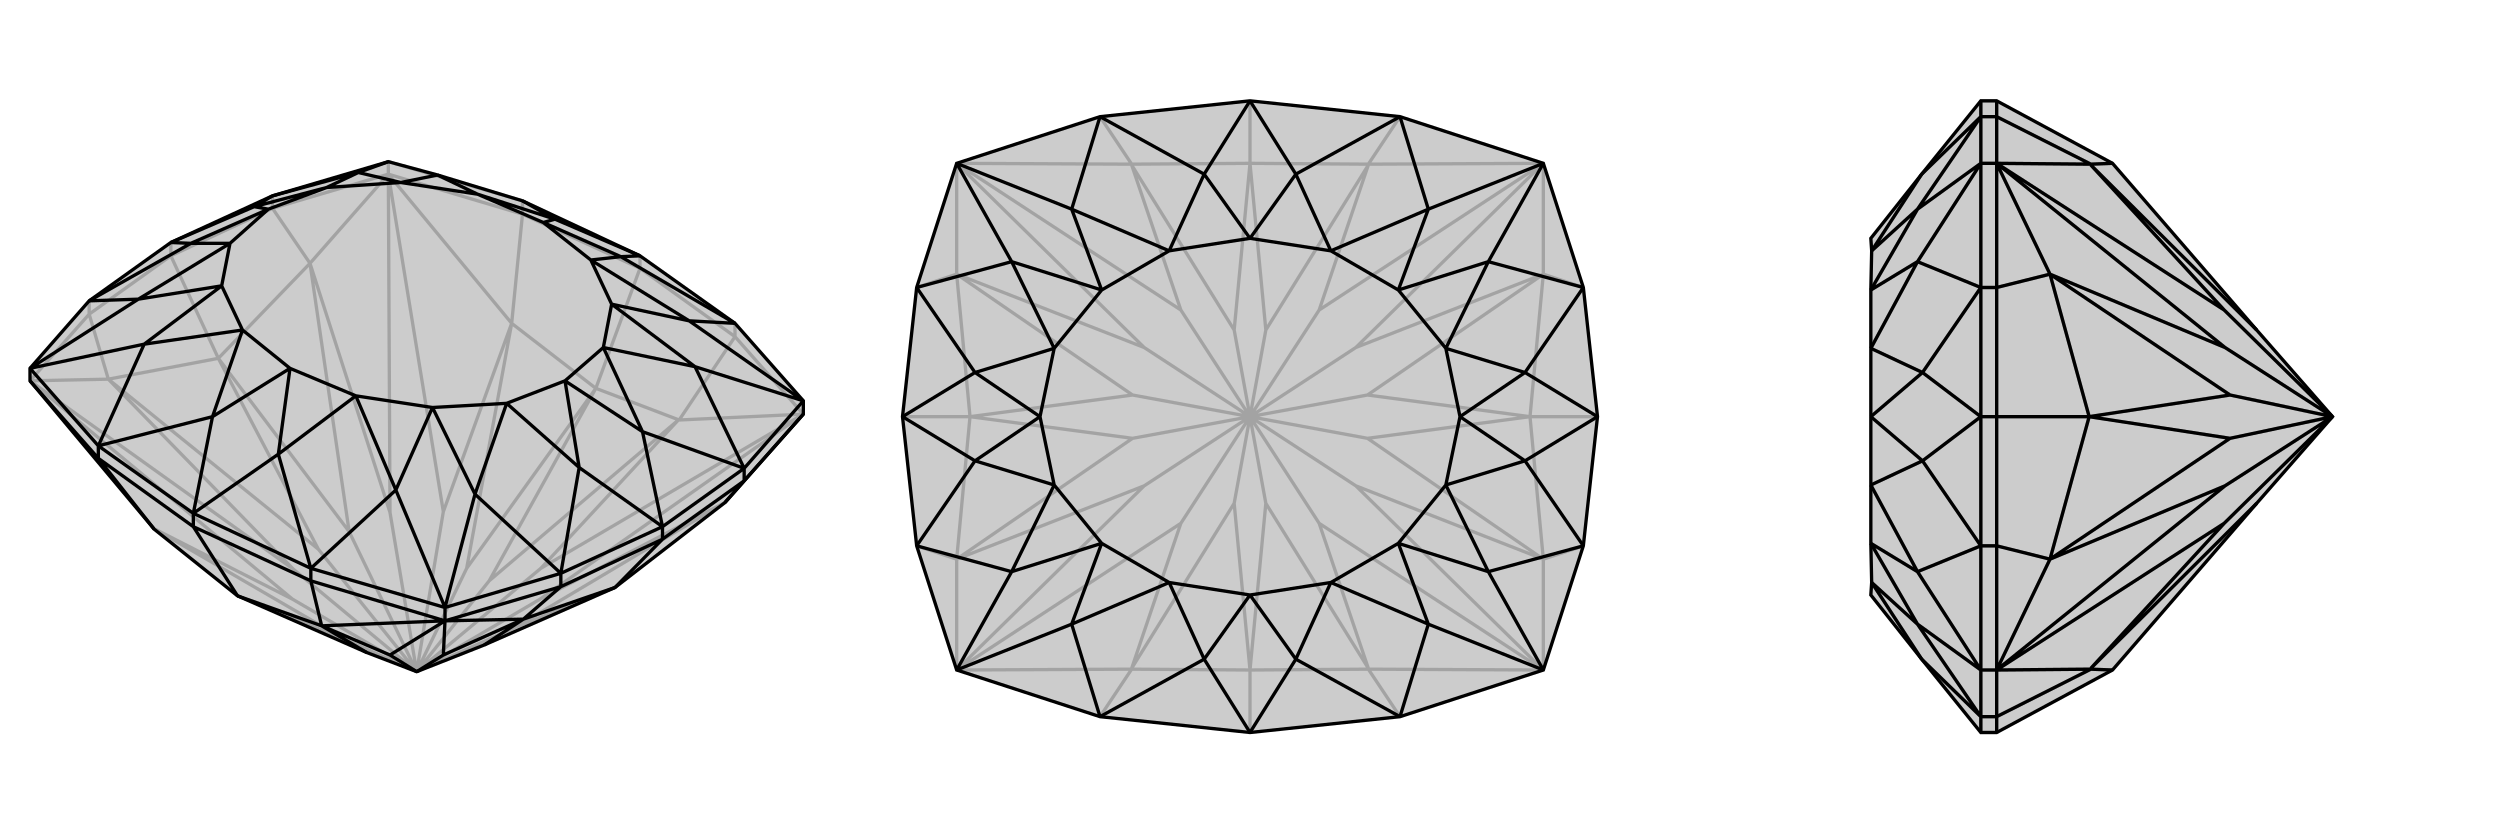
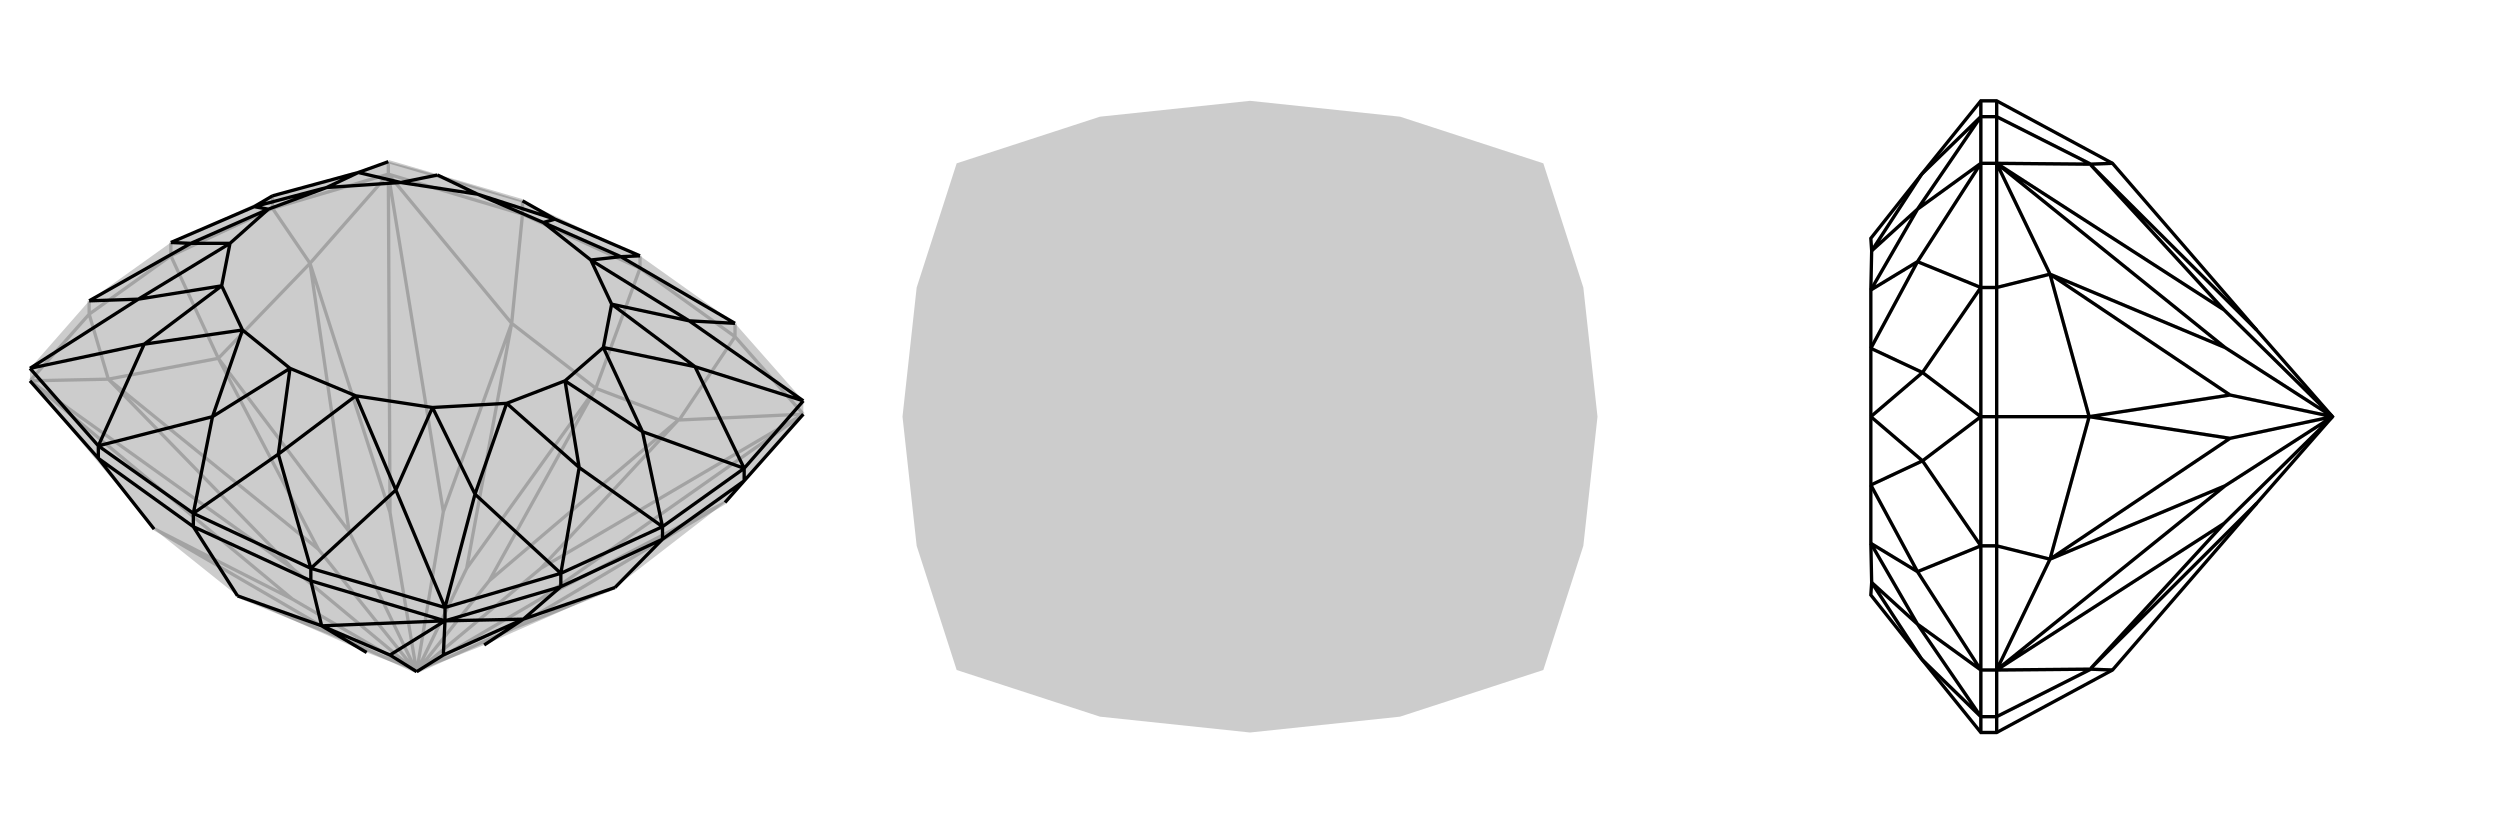
<svg xmlns="http://www.w3.org/2000/svg" viewBox="0 0 3000 1000">
  <g stroke="currentColor" stroke-width="4" fill="none" transform="translate(0 62)">
    <path fill="currentColor" stroke="none" fill-opacity=".2" d="M440,721L285,653L185,573L36,395L36,380L107,299L205,229L327,173L466,132L525,148L627,179L768,245L882,326L964,419L964,435L870,541L738,643L581,712L500,744z" />
    <path stroke-opacity=".2" d="M205,245L205,229M327,188L327,173M107,315L107,299M466,147L466,132M882,342L882,326M627,195L627,179M768,260L768,245M768,260L882,342M768,260L627,195M768,260L715,404M882,342L964,435M882,342L815,442M627,195L466,147M627,195L614,326M327,188L466,147M107,315L36,395M327,188L205,245M327,188L372,254M107,315L205,245M107,315L130,393M205,245L262,368M500,744L618,691M500,744L648,657M500,744L649,620M500,744L587,635M500,744L560,620M500,744L532,552M500,744L468,553M500,744L419,576M500,744L382,597M500,744L352,621M500,744L413,705M500,744L351,657M964,435L815,442M964,435L649,620M649,620L814,442M466,147L614,326M532,552L614,326M466,147L532,552M36,395L351,657M351,657L186,573M815,442L715,404M587,635L814,442M587,635L715,404M815,442L814,442M715,404L614,326M715,404L560,620M560,620L614,326M614,326L614,326M285,653L413,705M413,705L186,573M185,573L186,573M870,541L648,657M964,435L648,657M372,254L466,147M466,147L468,553M372,254L468,553M130,393L36,395M130,393L352,621M36,395L352,621M738,643L618,691M870,541L618,691M372,254L262,368M372,254L419,576M262,368L419,576M262,368L130,393M262,368L382,597M130,393L382,597M627,179L466,132" />
-     <path d="M440,721L285,653L185,573L36,395L36,380L107,299L205,229L327,173L466,132L525,148L627,179L768,245L882,326L964,419L964,435L870,541L738,643L581,712L500,744z" />
    <path d="M795,585L795,570M673,642L673,626M893,515L893,500M534,683L534,667M373,635L373,620M118,488L118,473M232,570L232,554M232,570L373,635M232,570L118,488M232,570L285,653M373,635L534,683M373,635L386,689M118,488L36,395M118,488L185,573M673,642L534,683M893,515L964,435M673,642L795,585M673,642L628,681M893,515L795,585M893,515L870,541M795,585L738,643M500,744L468,724M500,744L532,724M534,683L386,689M468,724L386,689M534,683L468,724M386,689L285,653M440,721L386,689M386,689L386,689M628,681L534,683M534,683L532,724M628,681L532,724M628,681L738,643M628,681L581,712M373,620L232,554M118,473L232,554M373,620L534,667M118,473L36,380M964,419L893,500M534,667L673,626M893,500L795,570M673,626L795,570M768,245L745,246M768,245L666,201M232,554L334,483M232,554L255,438M882,326L745,246M882,326L827,323M373,620L334,483M373,620L475,526M118,473L255,438M118,473L173,351M627,179L666,201M964,419L827,323M964,419L834,378M534,667L475,526M534,667L570,531M36,380L173,351M36,380L166,297M466,132L430,145M893,500L834,378M893,500L771,456M673,626L570,531M673,626L695,499M107,299L166,297M107,299L229,230M327,173L430,145M327,173L305,186M745,246L652,205M745,246L709,250M334,483L348,380M334,483L427,413M255,438L348,380M255,438L291,334M666,201L652,205M666,201L573,171M827,323L709,250M827,323L734,303M475,526L427,413M475,526L519,427M173,351L291,334M173,351L266,281M525,148L573,171M525,148L481,157M834,378L734,303M834,378L724,355M570,531L519,427M570,531L608,422M166,297L266,281M166,297L276,230M430,145L481,157M430,145L392,163M771,456L724,355M695,499L608,422M229,230L276,230M305,186L392,163M709,250L652,205M427,413L348,380M291,334L348,380M573,171L652,205M709,250L734,303M427,413L519,427M291,334L266,281M573,171L481,157M734,303L724,355M519,427L608,422M266,281L276,230M481,157L392,163M724,355L678,395M608,422L678,395M276,230L322,189M392,163L322,189M771,456L795,570M695,499L795,570M771,456L678,395M695,499L678,395M229,230L205,229M305,186L205,229M229,230L322,189M305,186L322,189" />
  </g>
  <g stroke="currentColor" stroke-width="4" fill="none" transform="translate(1000 0)">
    <path fill="currentColor" stroke="none" fill-opacity=".2" d="M500,121L320,140L148,196L100,345L83,500L100,655L148,804L320,860L500,879L680,860L852,804L900,655L917,500L900,345L852,196L680,140z" />
-     <path stroke-opacity=".2" d="M500,121L500,196M500,879L500,804M680,860L642,803M680,140L642,197M320,140L358,197M320,860L358,803M900,655L852,671M900,345L852,329M917,500L836,500M100,345L148,329M100,655L148,671M83,500L164,500M500,500L519,604M500,500L583,628M500,500L627,583M500,500L641,526M500,500L641,474M500,500L627,417M500,500L583,372M500,500L519,396M500,500L481,396M500,500L417,372M500,500L373,417M500,500L359,474M500,500L359,526M500,500L373,583M500,500L481,604M500,500L417,628M852,804L642,803M583,628L642,802M852,804L583,628M852,196L642,197M852,196L583,372M583,372L642,198M148,196L358,197M417,372L358,198M148,196L417,372M148,804L358,803M148,804L417,628M417,628L358,802M642,803L500,804M519,604L500,804M519,604L642,802M642,803L642,802M642,197L500,196M519,396L642,198M519,396L500,196M642,197L642,198M500,196L358,197M500,196L481,396M481,396L358,198M358,197L358,198M500,804L358,803M500,804L481,604M481,604L358,802M358,803L358,802M852,671L852,804M852,804L627,583M852,671L627,583M852,329L852,196M852,329L627,417M852,196L627,417M148,329L148,196M148,196L373,417M148,329L373,417M148,671L148,804M148,671L373,583M148,804L373,583M852,671L836,500M852,671L641,526M836,500L641,526M836,500L852,329M836,500L641,474M852,329L641,474M148,329L164,500M148,329L359,474M164,500L359,474M164,500L148,671M164,500L359,526M148,671L359,526" />
-     <path d="M500,121L320,140L148,196L100,345L83,500L100,655L148,804L320,860L500,879L680,860L852,804L900,655L917,500L900,345L852,196L680,140z" />
-     <path d="M500,121L555,209M500,121L445,209M500,879L555,791M500,879L445,791M680,140L555,209M680,140L714,251M680,860L555,791M680,860L714,749M320,860L445,791M320,860L286,749M320,140L445,209M320,140L286,251M852,196L714,251M852,196L786,314M852,804L714,749M852,804L786,686M148,804L286,749M148,804L214,686M148,196L286,251M148,196L214,314M900,345L786,314M900,345L830,447M900,655L786,686M900,655L830,553M100,655L214,686M100,655L170,553M100,345L214,314M100,345L170,447M555,209L500,286M555,209L597,301M555,791L500,714M555,791L597,699M445,791L500,714M445,791L403,699M445,209L500,286M445,209L403,301M714,251L597,301M714,251L678,348M714,749L597,699M714,749L678,652M286,749L403,699M286,749L322,652M286,251L403,301M286,251L322,348M786,314L678,348M786,314L735,418M786,686L678,652M786,686L735,582M214,686L322,652M214,686L265,582M214,314L322,348M214,314L265,418M830,447L735,418M830,553L735,582M170,553L265,582M170,447L265,418M597,301L500,286M597,699L500,714M403,699L500,714M403,301L500,286M597,301L678,348M597,699L678,652M403,699L322,652M403,301L322,348M678,348L735,418M678,652L735,582M322,652L265,582M322,348L265,418M735,418L752,500M735,582L752,500M265,582L248,500M265,418L248,500M830,447L917,500M830,553L917,500M830,447L752,500M830,553L752,500M170,553L83,500M170,447L83,500M170,553L248,500M170,447L248,500" />
  </g>
  <g stroke="currentColor" stroke-width="4" fill="none" transform="translate(2000 0)">
-     <path fill="currentColor" stroke="none" fill-opacity=".2" d="M535,804L708,604L799,500L708,396L535,196L396,121L377,121L306,209L245,286L246,301L245,348L245,418L245,500L245,582L245,652L246,699L245,714L306,791L377,879L396,879z" />
    <path stroke-opacity=".2" d="M396,500L377,500M396,345L377,345M396,655L377,655M396,196L377,196M396,804L377,804M396,140L377,140M396,860L377,860M396,121L396,140M396,879L396,860M396,140L396,196M396,140L509,197M396,860L396,804M396,860L509,803M396,345L396,196M396,655L396,804M396,345L396,500M396,345L460,329M396,655L396,500M396,655L460,671M396,500L507,500M799,500L669,372M799,500L670,417M799,500L676,474M799,500L676,526M799,500L670,583M799,500L669,628M396,196L509,197M669,372L509,198M396,196L669,372M396,804L509,803M396,804L669,628M669,628L509,802M535,196L509,197M708,396L509,198M509,197L509,198M535,804L509,803M708,604L509,802M509,803L509,802M460,329L396,196M396,196L670,417M460,329L670,417M460,671L396,804M460,671L670,583M396,804L670,583M460,329L507,500M460,329L676,474M507,500L676,474M507,500L460,671M507,500L676,526M460,671L676,526M377,860L377,879M377,140L377,121M377,860L377,804M377,140L377,196M377,804L377,655M377,196L377,345M377,655L377,500M377,345L377,500M377,860L306,791M377,860L301,749M377,140L306,209M377,140L301,251M377,804L301,749M377,804L301,686M377,196L301,251M377,196L301,314M377,655L301,686M377,655L307,553M377,345L301,314M377,345L307,447M306,791L246,699M306,209L246,301M301,749L246,699M301,749L245,652M301,251L246,301M301,251L245,348M301,686L245,652M301,686L245,582M301,314L245,348M301,314L245,418M307,553L245,582M307,447L245,418M307,553L377,500M307,447L377,500M307,553L245,500M307,447L245,500" />
    <path d="M535,804L708,604L799,500L708,396L535,196L396,121L377,121L306,209L245,286L246,301L245,348L245,418L245,500L245,582L245,652L246,699L245,714L306,791L377,879L396,879z" />
    <path d="M396,500L377,500M396,655L377,655M396,345L377,345M396,804L377,804M396,196L377,196M396,860L377,860M396,140L377,140M396,879L396,860M396,121L396,140M396,860L396,804M396,860L509,803M396,140L396,196M396,140L509,197M396,655L396,804M396,345L396,196M396,655L396,500M396,655L460,671M396,345L396,500M396,345L460,329M396,500L507,500M799,500L669,628M799,500L670,583M799,500L676,526M799,500L676,474M799,500L670,417M799,500L669,372M396,804L509,803M669,628L509,802M396,804L669,628M396,196L509,197M396,196L669,372M669,372L509,198M509,803L535,804M708,604L509,802M509,803L509,802M509,197L535,196M708,396L509,198M509,197L509,198M460,671L396,804M396,804L670,583M460,671L670,583M460,329L396,196M460,329L670,417M396,196L670,417M460,671L507,500M460,671L676,526M507,500L676,526M507,500L460,329M507,500L676,474M460,329L676,474M377,140L377,121M377,860L377,879M377,140L377,196M377,860L377,804M377,196L377,345M377,804L377,655M377,345L377,500M377,655L377,500M377,140L306,209M377,140L301,251M377,860L306,791M377,860L301,749M377,196L301,251M377,196L301,314M377,804L301,749M377,804L301,686M377,345L301,314M377,345L307,447M377,655L301,686M377,655L307,553M306,209L246,301M306,791L246,699M301,251L246,301M301,251L245,348M301,749L246,699M301,749L245,652M301,314L245,348M301,314L245,418M301,686L245,652M301,686L245,582M307,447L245,418M307,553L245,582M307,447L377,500M307,553L377,500M307,447L245,500M307,553L245,500" />
  </g>
</svg>